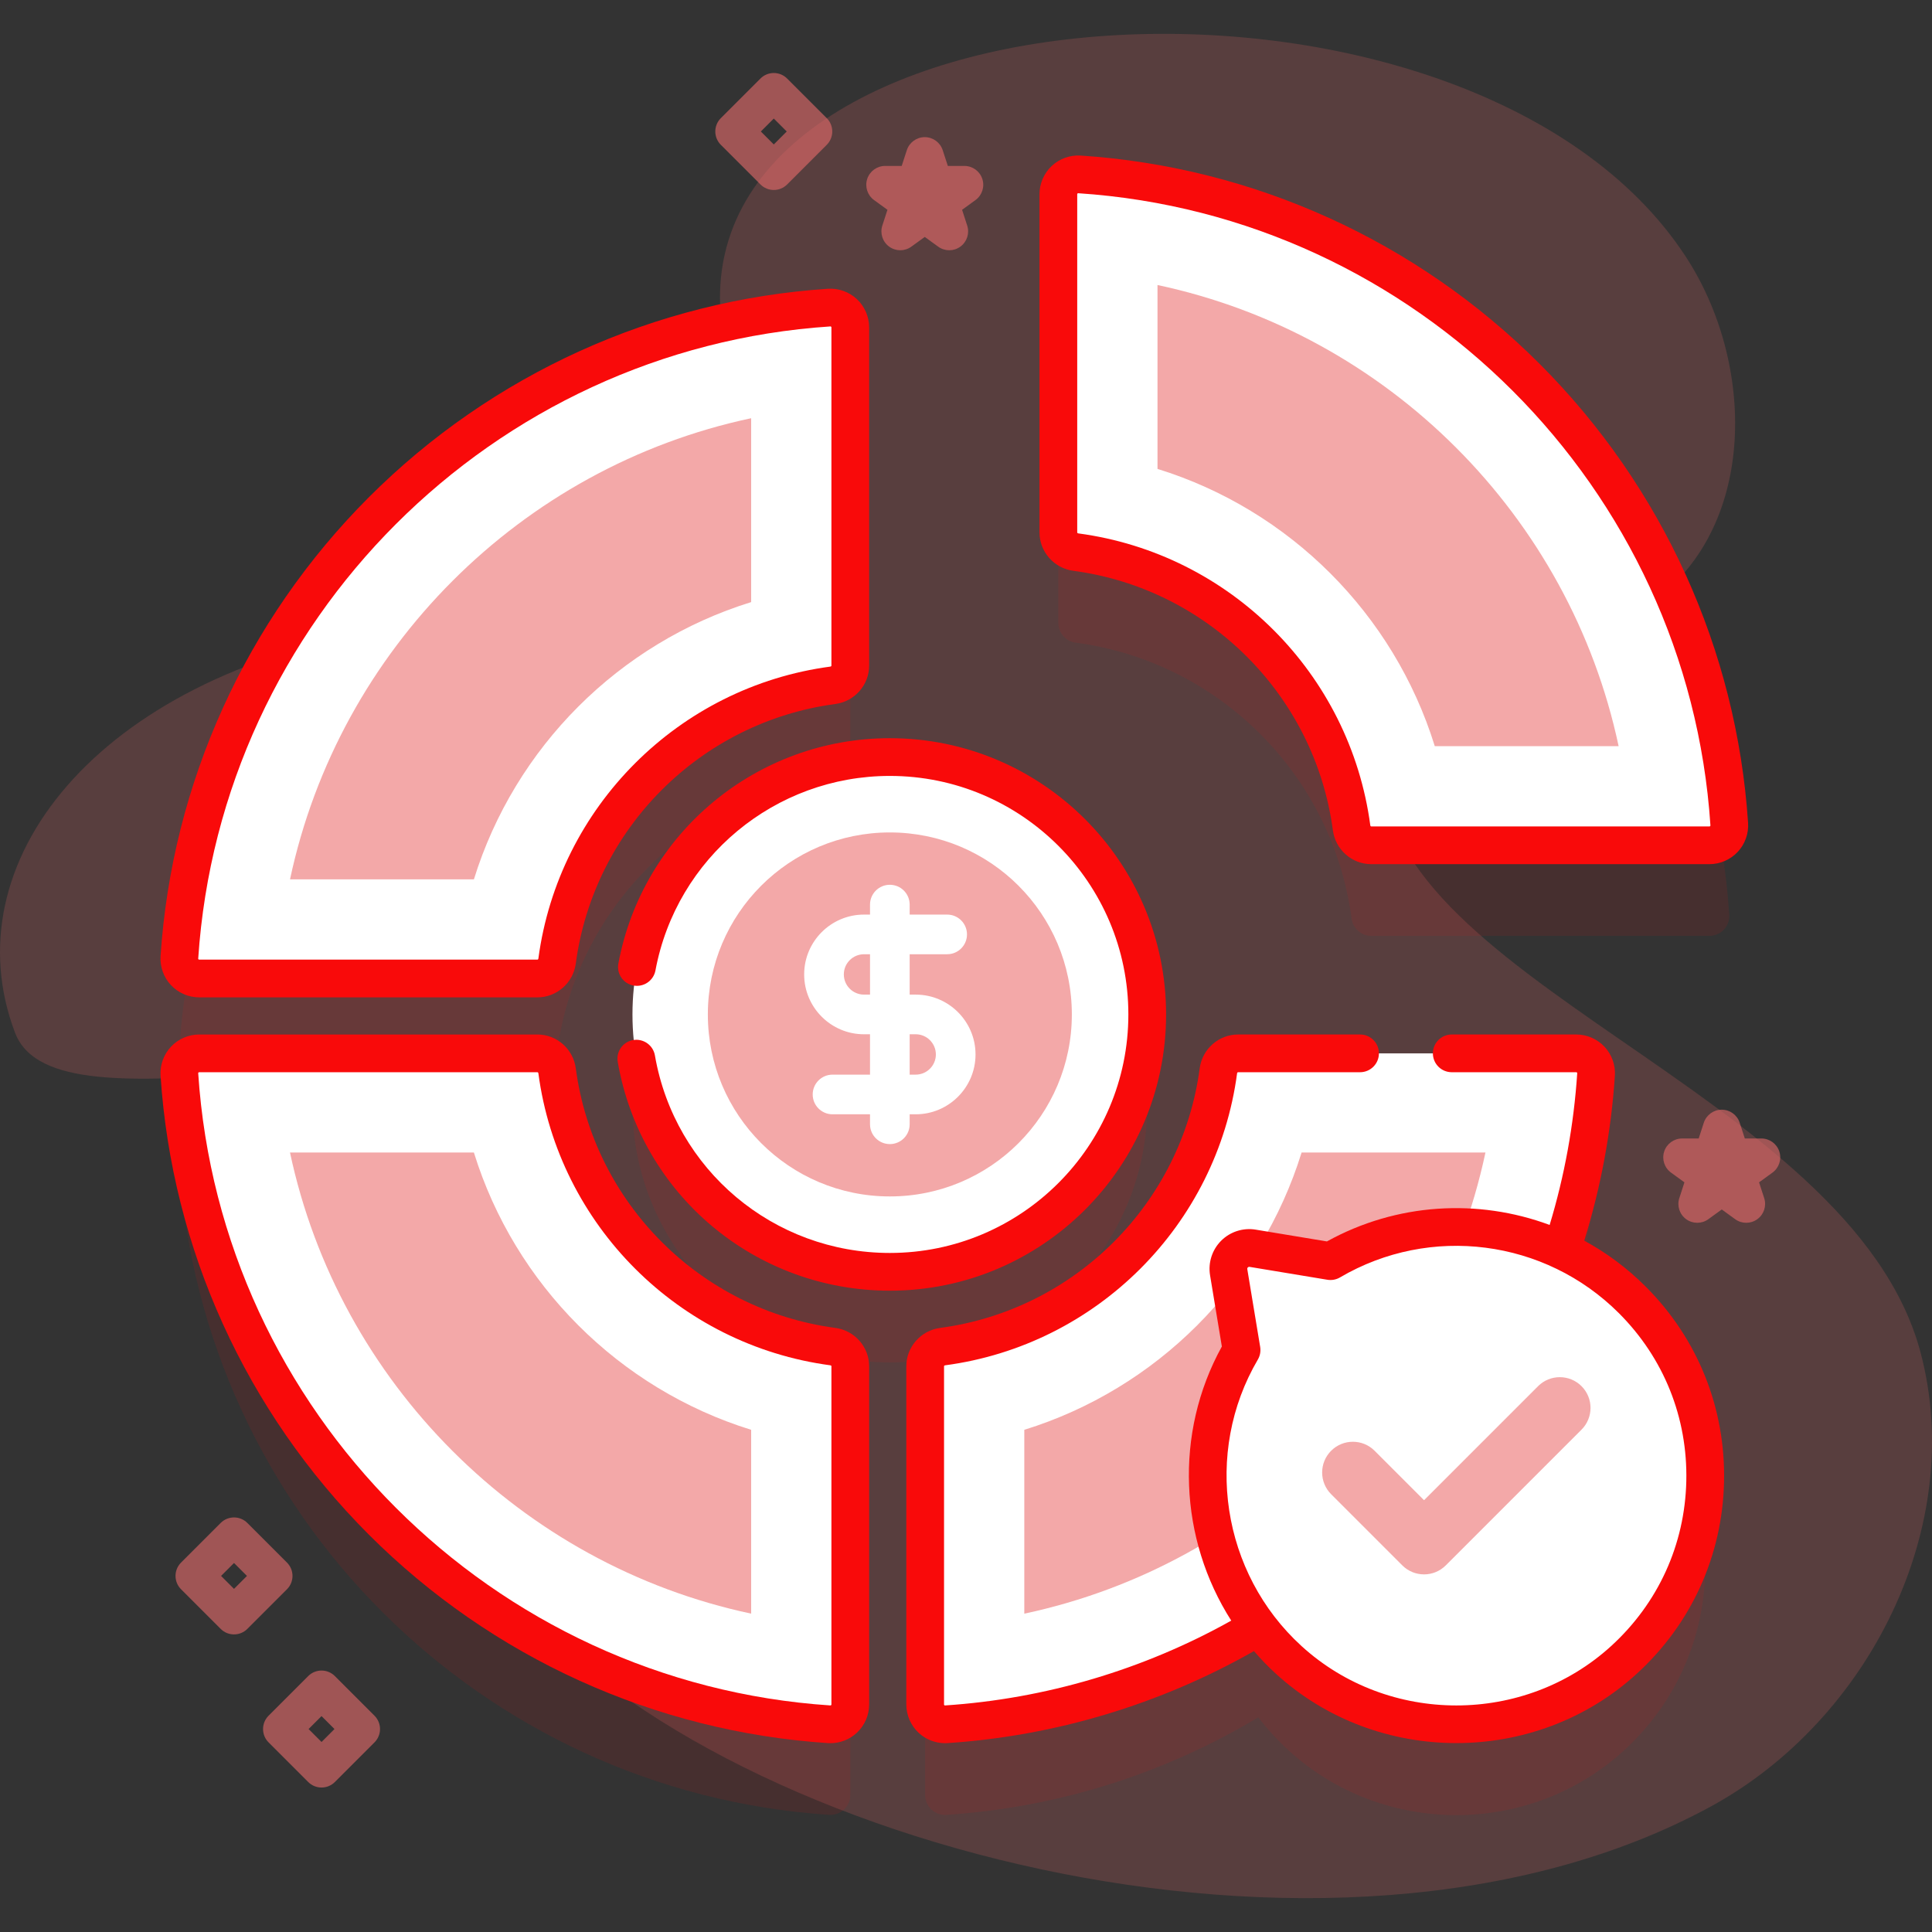
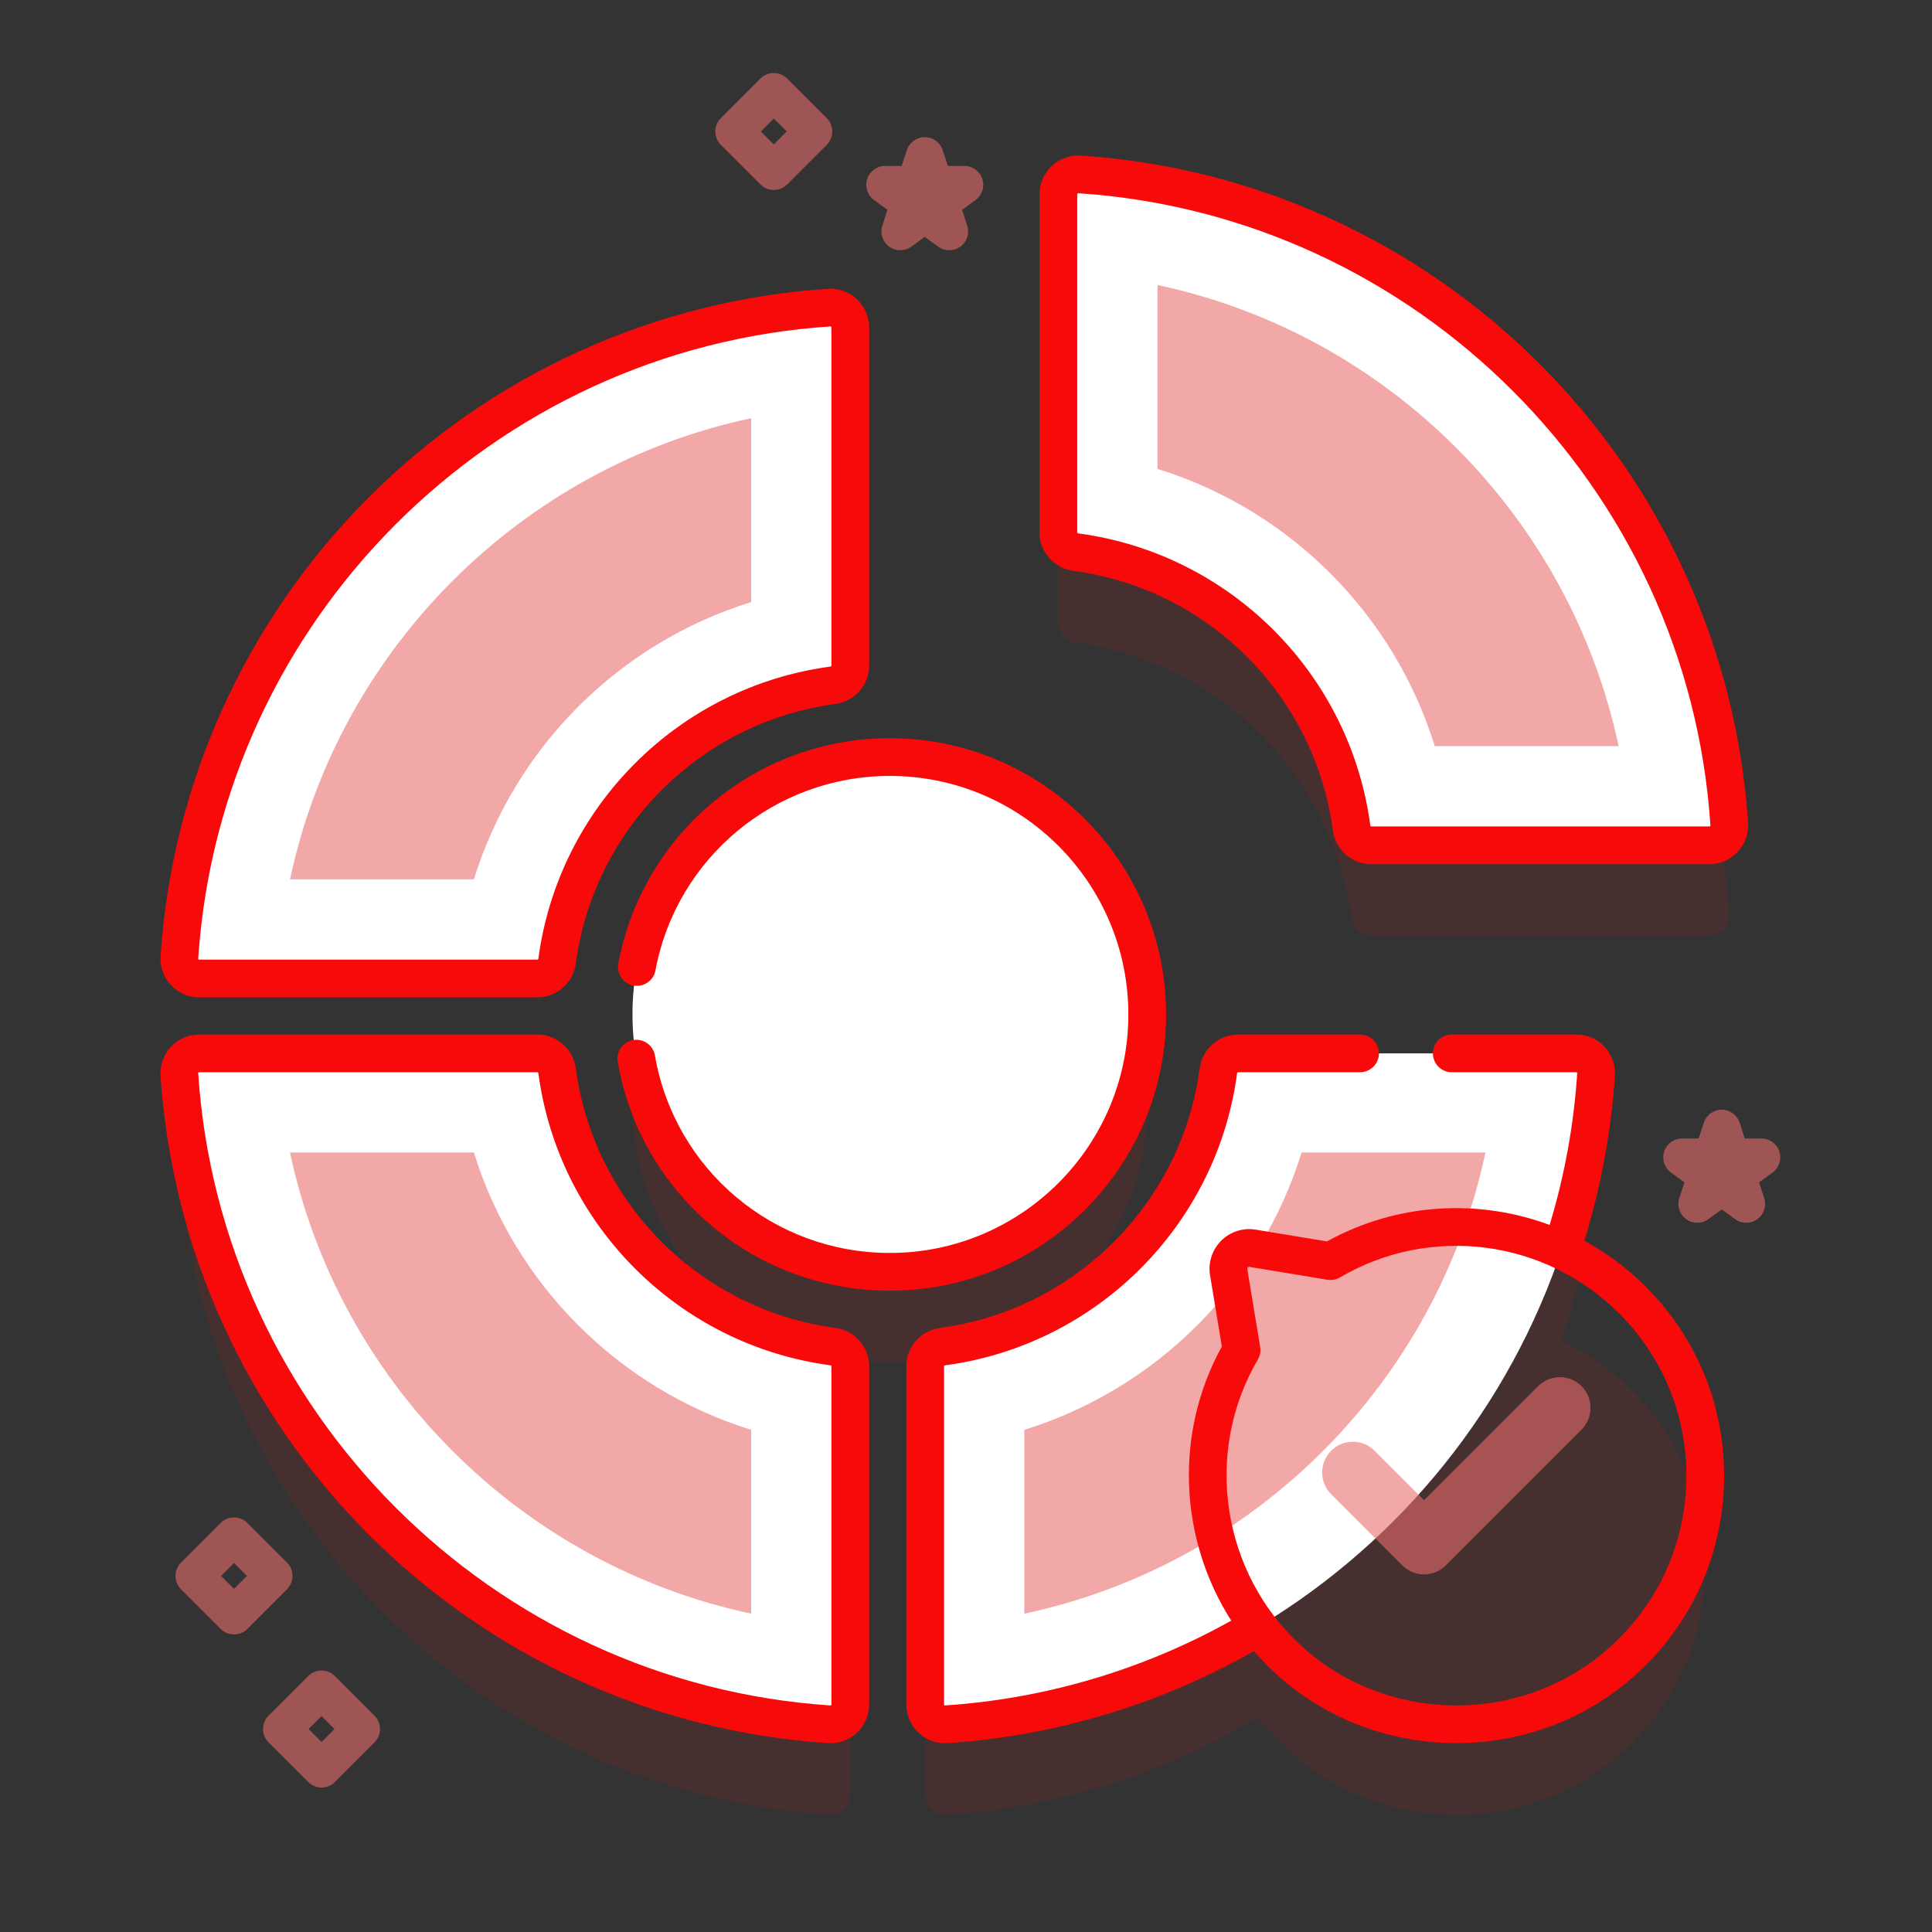
<svg xmlns="http://www.w3.org/2000/svg" width="512" height="512" viewBox="0 0 512 512" fill="none">
  <rect x="0" y="0" width="512" height="512" fill="#333333" stroke="none" />
  <g clip-path="url(#clip0_1_947)">
-     <path d="M508.962 358.393C490.479 288.813 362.187 259.153 366.595 200.999C367.355 190.972 377.621 184.309 386.766 180.135C403.779 172.37 423.499 170.198 438.517 159.054C465.582 138.971 465.187 96.244 446.757 68.028C389.569 -19.53 180.311 -6.496 191.212 85.747C201.586 173.529 173.554 154.691 101.458 166.805C25.358 179.591 -13.018 228.829 3.979 273.668C15.19 303.242 111.981 264.567 126.004 302.684C140.904 343.185 98.377 375.283 134.914 421.566C186.826 487.324 352.767 533.596 453.407 478.727C495.246 455.917 521.195 404.445 508.962 358.393Z" fill="#EC6D6D" fill-opacity="0.2" />
    <path d="M62.016 433.136C60.737 433.136 59.456 432.648 58.481 431.671L47.981 421.171C46.028 419.219 46.028 416.053 47.981 414.101L58.481 403.601C60.432 401.648 63.6 401.648 65.551 403.601L76.051 414.101C78.004 416.053 78.004 419.219 76.051 421.171L65.551 431.671C64.575 432.647 63.295 433.136 62.016 433.136ZM58.587 417.636L62.016 421.065L65.445 417.636L62.016 414.207L58.587 417.636Z" fill="#EC6D6D" fill-opacity="0.59" />
    <path d="M85.21 473.714C83.931 473.714 82.65 473.226 81.675 472.249L71.175 461.749C69.222 459.797 69.222 456.631 71.175 454.679L81.675 444.179C83.626 442.226 86.794 442.226 88.745 444.179L99.245 454.679C101.198 456.631 101.198 459.797 99.245 461.749L88.745 472.249C87.77 473.226 86.489 473.714 85.21 473.714ZM81.781 458.214L85.21 461.643L88.639 458.214L85.21 454.785L81.781 458.214Z" fill="#EC6D6D" fill-opacity="0.59" />
    <path d="M205.062 50.346C203.783 50.346 202.502 49.858 201.527 48.881L191.027 38.381C189.074 36.429 189.074 33.263 191.027 31.311L201.527 20.811C203.478 18.858 206.646 18.858 208.597 20.811L219.097 31.311C221.05 33.263 221.05 36.429 219.097 38.381L208.597 48.881C207.621 49.857 206.341 50.346 205.062 50.346ZM201.633 34.846L205.062 38.275L208.491 34.846L205.062 31.417L201.633 34.846Z" fill="#EC6D6D" fill-opacity="0.59" />
    <path d="M251.562 66.318C250.531 66.318 249.5 66 248.623 65.363L245.073 62.784L241.523 65.363C239.769 66.636 237.397 66.636 235.645 65.363C233.892 64.091 233.159 61.834 233.829 59.773L235.184 55.599L231.633 53.019C229.881 51.746 229.148 49.489 229.818 47.429C230.487 45.368 232.407 43.974 234.573 43.974H238.962L240.318 39.8C240.987 37.739 242.907 36.345 245.073 36.345C247.239 36.345 249.159 37.74 249.828 39.8L251.184 43.974H255.573C257.739 43.974 259.659 45.369 260.328 47.429C260.998 49.489 260.265 51.745 258.513 53.019L254.962 55.599L256.317 59.773C256.987 61.834 256.254 64.09 254.501 65.363C253.625 66 252.594 66.318 251.562 66.318Z" fill="#EC6D6D" fill-opacity="0.59" />
    <path d="M462.771 324.053C461.74 324.053 460.709 323.735 459.832 323.098L456.282 320.519L452.732 323.098C450.978 324.371 448.606 324.371 446.854 323.098C445.101 321.826 444.368 319.569 445.038 317.508L446.393 313.334L442.842 310.754C441.09 309.481 440.357 307.224 441.027 305.164C441.696 303.103 443.616 301.709 445.782 301.709H450.171L451.527 297.536C452.196 295.475 454.116 294.081 456.282 294.081C458.448 294.081 460.368 295.476 461.037 297.536L462.393 301.709H466.782C468.948 301.709 470.868 303.104 471.537 305.164C472.207 307.224 471.474 309.48 469.722 310.754L466.171 313.334L467.526 317.508C468.196 319.569 467.463 321.825 465.71 323.098C464.834 323.734 463.803 324.053 462.771 324.053Z" fill="#EC6D6D" fill-opacity="0.59" />
    <g opacity="0.1">
      <path d="M220.727 380.867C182.741 375.807 152.682 345.731 147.631 307.762C147.281 305.134 145.074 303.153 142.423 303.153H52.79C49.754 303.153 47.338 305.721 47.538 308.751C53.619 401.05 127.427 474.849 219.736 480.949C222.766 481.149 225.335 478.733 225.335 475.697V386.075C225.335 383.424 223.355 381.217 220.727 380.867Z" fill="#F90A0A" />
-       <path d="M52.791 283.312H142.424C145.075 283.312 147.282 281.332 147.632 278.704C152.691 240.727 182.751 210.668 220.727 205.609C223.355 205.259 225.335 203.052 225.335 200.401V110.767C225.335 107.731 222.767 105.315 219.737 105.515C127.438 111.606 53.64 185.404 47.539 277.713C47.339 280.743 49.755 283.312 52.791 283.312Z" fill="#F90A0A" />
      <path d="M458.271 242.415C452.171 150.096 378.362 76.298 286.073 70.216C283.043 70.016 280.476 72.432 280.476 75.468V165.101C280.476 167.752 282.456 169.96 285.085 170.309C323.062 175.36 353.13 205.428 358.189 243.405C358.539 246.033 360.746 248.013 363.397 248.013H453.02C456.055 248.013 458.471 245.445 458.271 242.415Z" fill="#F90A0A" />
      <path d="M235.818 361.044C273.488 361.044 304.026 330.506 304.026 292.836C304.026 255.166 273.488 224.628 235.818 224.628C198.148 224.628 167.61 255.166 167.61 292.836C167.61 330.506 198.148 361.044 235.818 361.044Z" fill="#F90A0A" />
-       <path d="M413.786 355.33C418.751 340.548 421.907 324.936 422.973 308.751C423.173 305.722 420.757 303.153 417.721 303.153H328.098C325.446 303.153 323.24 305.133 322.89 307.762C317.838 345.731 287.762 375.815 249.785 380.868C247.157 381.218 245.176 383.425 245.176 386.076V475.699C245.176 478.735 247.744 481.151 250.774 480.951C280.873 478.968 309.004 469.778 333.465 455.097C335.845 458.214 338.536 461.169 341.547 463.916C366.539 486.718 405.331 486.723 430.328 463.926C458.322 438.397 459.074 394.981 432.584 368.491C426.969 362.876 420.59 358.496 413.786 355.33Z" fill="#F90A0A" />
+       <path d="M413.786 355.33C418.751 340.548 421.907 324.936 422.973 308.751C423.173 305.722 420.757 303.153 417.721 303.153H328.098C317.838 345.731 287.762 375.815 249.785 380.868C247.157 381.218 245.176 383.425 245.176 386.076V475.699C245.176 478.735 247.744 481.151 250.774 480.951C280.873 478.968 309.004 469.778 333.465 455.097C335.845 458.214 338.536 461.169 341.547 463.916C366.539 486.718 405.331 486.723 430.328 463.926C458.322 438.397 459.074 394.981 432.584 368.491C426.969 362.876 420.59 358.496 413.786 355.33Z" fill="#F90A0A" />
    </g>
    <path d="M47.538 284.751C53.619 377.05 127.427 450.849 219.737 456.949C222.767 457.149 225.336 454.733 225.336 451.697V362.075C225.336 359.424 223.356 357.217 220.728 356.867C182.742 351.807 152.683 321.731 147.632 283.762C147.282 281.134 145.075 279.153 142.424 279.153H52.79C49.754 279.153 47.338 281.721 47.538 284.751Z" fill="white" />
    <path d="M199.062 427.63C138.048 414.657 89.815 366.425 76.853 305.427H125.584C136.428 340.436 164.051 368.061 199.062 378.911V427.63Z" fill="#EC6D6D" fill-opacity="0.59" />
    <path d="M245.177 362.076V451.699C245.177 454.735 247.745 457.151 250.775 456.951C343.075 450.87 416.893 377.061 422.975 284.751C423.175 281.721 420.759 279.153 417.723 279.153H328.1C325.449 279.153 323.242 281.133 322.892 283.762C317.84 321.731 287.764 351.815 249.786 356.868C247.157 357.217 245.177 359.424 245.177 362.076Z" fill="white" />
    <path d="M271.45 378.915C306.464 368.069 334.091 340.443 344.937 305.427H393.661C380.703 366.444 332.472 414.677 271.45 427.636V378.915Z" fill="#EC6D6D" fill-opacity="0.59" />
    <path d="M52.791 259.312H142.424C145.075 259.312 147.282 257.332 147.632 254.704C152.691 216.727 182.751 186.668 220.727 181.609C223.355 181.259 225.335 179.052 225.335 176.401V86.767C225.335 83.731 222.767 81.315 219.737 81.515C127.438 87.606 53.639 161.404 47.539 253.713C47.339 256.743 49.755 259.312 52.791 259.312Z" fill="white" />
    <path d="M76.859 233.039C89.831 172.033 138.062 123.8 199.061 110.833V159.564C164.058 170.41 136.438 198.03 125.588 233.038H76.859V233.039Z" fill="#EC6D6D" fill-opacity="0.59" />
    <path d="M280.475 51.469V141.102C280.475 143.754 282.455 145.961 285.084 146.31C323.061 151.361 353.129 181.429 358.189 219.406C358.539 222.034 360.746 224.014 363.397 224.014H453.02C456.056 224.014 458.472 221.445 458.272 218.415C452.172 126.096 378.363 52.298 286.074 46.216C283.043 46.017 280.475 48.432 280.475 51.469Z" fill="white" />
    <path d="M380.232 197.74C369.38 162.728 341.759 135.106 306.748 124.263V75.532C367.751 88.495 415.984 136.723 428.952 197.741H380.232V197.74Z" fill="#EC6D6D" fill-opacity="0.59" />
    <path d="M235.818 337.044C273.488 337.044 304.026 306.506 304.026 268.836C304.026 231.166 273.488 200.628 235.818 200.628C198.148 200.628 167.61 231.166 167.61 268.836C167.61 306.506 198.148 337.044 235.818 337.044Z" fill="white" />
-     <path d="M235.818 317.067C262.455 317.067 284.049 295.473 284.049 268.836C284.049 242.199 262.455 220.605 235.818 220.605C209.181 220.605 187.587 242.199 187.587 268.836C187.587 295.473 209.181 317.067 235.818 317.067Z" fill="#EC6D6D" fill-opacity="0.59" />
    <path d="M242.666 263.582H241.073V252.884H251.008C253.91 252.884 256.263 250.532 256.263 247.629C256.263 244.727 253.91 242.374 251.008 242.374H241.073V239.732C241.073 236.83 238.72 234.477 235.818 234.477C232.916 234.477 230.563 236.829 230.563 239.732V242.374H228.97C220.225 242.374 213.111 249.488 213.111 258.233C213.111 266.978 220.225 274.092 228.97 274.092H230.563V284.79H220.628C217.726 284.79 215.373 287.142 215.373 290.045C215.373 292.947 217.726 295.3 220.628 295.3H230.563V297.942C230.563 300.844 232.916 303.197 235.818 303.197C238.72 303.197 241.073 300.845 241.073 297.942V295.3H242.666C251.411 295.3 258.525 288.186 258.525 279.441C258.525 270.696 251.411 263.582 242.666 263.582ZM228.971 263.582C226.021 263.582 223.622 261.182 223.622 258.233C223.622 255.283 226.022 252.884 228.971 252.884H230.564V263.582H228.971ZM242.666 284.789H241.073V274.091H242.666C245.616 274.091 248.015 276.491 248.015 279.44C248.015 282.389 245.616 284.789 242.666 284.789Z" fill="white" />
-     <path d="M329.027 357.772C313.692 383.895 317.863 418.307 341.546 439.916C366.538 462.718 405.33 462.722 430.327 439.926C458.321 414.397 459.073 370.981 432.583 344.491C410.893 322.801 377.858 319.379 352.583 334.216L331.959 330.801C328.228 330.183 324.995 333.416 325.612 337.148L329.027 357.772Z" fill="white" />
    <path d="M221.388 351.911C185.635 347.147 157.343 318.852 152.587 283.102C151.908 278 147.539 274.153 142.423 274.153H52.79C49.961 274.153 47.229 275.339 45.295 277.405C43.364 279.467 42.363 282.264 42.549 285.08C45.57 330.929 65.18 374.125 97.766 406.71C130.352 439.294 173.551 458.908 219.407 461.939C219.631 461.954 219.852 461.96 220.075 461.96C222.661 461.96 225.184 460.971 227.084 459.192C229.15 457.257 230.336 454.526 230.336 451.697V362.075C230.335 356.959 226.488 352.59 221.388 351.911ZM220.335 451.697C220.335 451.728 220.335 451.811 220.249 451.891C220.167 451.967 220.094 451.963 220.066 451.959C130.456 446.037 58.429 374.012 52.527 284.421C52.527 284.421 52.527 284.421 52.527 284.42C52.525 284.39 52.52 284.318 52.594 284.238C52.675 284.152 52.758 284.152 52.789 284.152H142.422C142.564 284.152 142.656 284.287 142.674 284.42C148.024 324.636 179.849 356.465 220.068 361.822C220.196 361.84 220.335 361.926 220.335 362.074V451.697Z" fill="#F90A0A" />
    <path d="M463.26 218.085C460.23 172.228 440.614 129.026 408.029 96.441C375.443 63.857 332.249 44.248 286.403 41.227C283.589 41.043 280.79 42.042 278.727 43.973C276.661 45.908 275.475 48.639 275.475 51.468V141.101C275.475 146.217 279.323 150.586 284.425 151.265C320.175 156.021 348.469 184.313 353.233 220.065C353.912 225.167 358.281 229.013 363.397 229.013H453.019C455.848 229.013 458.58 227.827 460.514 225.761C462.444 223.699 463.445 220.9 463.26 218.085ZM453.213 218.928C453.133 219.014 453.05 219.014 453.019 219.014H363.397C363.249 219.014 363.163 218.875 363.145 218.746C357.787 178.527 325.958 146.703 285.744 141.353C285.615 141.335 285.475 141.249 285.475 141.101V51.469C285.475 51.438 285.475 51.355 285.561 51.274C285.625 51.214 285.684 51.206 285.721 51.206C285.73 51.206 285.738 51.207 285.743 51.207C375.334 57.11 447.359 129.136 453.281 218.746C453.283 218.775 453.288 218.848 453.213 218.928Z" fill="#F90A0A" />
    <path d="M52.791 264.312H142.424C147.54 264.312 151.909 260.465 152.588 255.365C157.351 219.619 185.642 191.328 221.387 186.565C226.489 185.886 230.335 181.517 230.335 176.401V86.768C230.335 83.939 229.149 81.207 227.083 79.273C225.021 77.341 222.213 76.342 219.408 76.527C173.557 79.552 130.362 99.164 97.778 131.748C65.194 164.332 45.58 207.528 42.55 253.383C42.364 256.199 43.365 258.997 45.296 261.06C47.23 263.126 49.962 264.312 52.791 264.312ZM220.067 86.505C220.073 86.504 220.08 86.504 220.088 86.504C220.125 86.504 220.184 86.513 220.248 86.572C220.334 86.653 220.334 86.736 220.334 86.767V176.4C220.334 176.548 220.195 176.634 220.066 176.652C179.856 182.009 148.032 213.834 142.674 254.045C142.656 254.173 142.57 254.312 142.422 254.312H52.791C52.76 254.312 52.677 254.312 52.597 254.226C52.522 254.146 52.527 254.074 52.529 254.043C58.45 164.442 130.476 92.417 220.067 86.505Z" fill="#F90A0A" />
    <path d="M309.027 268.836C309.027 228.469 276.185 195.628 235.818 195.628C200.583 195.628 170.325 220.741 163.872 255.342C163.365 258.057 165.156 260.668 167.87 261.174C170.587 261.677 173.196 259.891 173.702 257.176C179.272 227.307 205.396 205.628 235.818 205.628C270.672 205.628 299.027 233.983 299.027 268.836C299.027 303.69 270.672 332.045 235.818 332.045C204.998 332.045 178.814 310.03 173.559 279.699C173.087 276.978 170.505 275.16 167.779 275.626C165.058 276.098 163.234 278.686 163.706 281.406C169.794 316.543 200.121 342.045 235.818 342.045C276.186 342.045 309.027 309.203 309.027 268.836Z" fill="#F90A0A" />
    <path d="M419.843 328.784C424.234 314.647 426.975 299.97 427.959 285.08C428.145 282.262 427.145 279.463 425.213 277.4C423.28 275.335 420.549 274.15 417.72 274.15H384.73C381.968 274.15 379.73 276.388 379.73 279.15C379.73 281.912 381.968 284.15 384.73 284.15H417.719C417.753 284.15 417.833 284.15 417.912 284.234C417.986 284.314 417.981 284.388 417.979 284.42C417.074 298.109 414.616 311.607 410.672 324.626C391.702 317.574 370.127 318.776 351.648 328.993L332.774 325.868C329.432 325.312 326.009 326.415 323.617 328.808C321.223 331.203 320.125 334.624 320.679 337.963L323.804 356.838C311.097 379.85 312.516 407.907 326.293 429.481C303.106 442.462 276.996 450.213 250.439 451.96C250.406 451.966 250.339 451.965 250.265 451.895C250.179 451.815 250.179 451.731 250.179 451.7V362.08C250.179 361.93 250.314 361.845 250.449 361.826C290.669 356.477 322.496 324.646 327.845 284.421C327.863 284.286 327.956 284.15 328.099 284.15H360.429C363.191 284.15 365.429 281.912 365.429 279.15C365.429 276.388 363.191 274.15 360.429 274.15H328.1C322.985 274.15 318.614 277.997 317.934 283.1C313.178 318.861 284.885 347.158 249.131 351.913C244.028 352.591 240.18 356.962 240.18 362.079V451.699C240.18 454.528 241.366 457.261 243.432 459.195C245.33 460.971 247.85 461.96 250.433 461.96C250.654 461.96 250.876 461.953 251.098 461.939C279.567 460.066 307.544 451.643 332.306 437.554C334.127 439.667 336.079 441.695 338.178 443.609C351.571 455.829 368.755 461.938 385.944 461.936C403.125 461.935 420.309 455.83 433.698 443.62C448.2 430.395 456.434 412.337 456.886 392.773C457.336 373.198 449.962 354.795 436.121 340.955C431.208 336.043 425.715 331.978 419.843 328.784ZM426.958 436.231C403.953 457.21 367.916 457.206 344.917 436.222C323.731 416.892 318.862 384.963 333.339 360.302C333.932 359.293 334.151 358.109 333.96 356.954L330.545 336.329C330.533 336.258 330.502 336.066 330.69 335.878C330.819 335.749 330.953 335.724 331.044 335.724C331.087 335.724 331.122 335.73 331.143 335.733L351.767 339.148C352.921 339.339 354.106 339.12 355.115 338.527C379.021 324.497 409.425 328.401 429.05 348.025C440.94 359.916 447.275 375.726 446.887 392.543C446.499 409.35 439.422 424.865 426.958 436.231Z" fill="#F90A0A" />
    <path d="M377.386 417.229C375.301 417.229 373.218 416.434 371.627 414.844L352.768 395.985C349.587 392.804 349.587 387.647 352.768 384.467C355.949 381.287 361.105 381.287 364.286 384.467L377.386 397.567L407.602 367.351C410.783 364.171 415.939 364.171 419.12 367.351C422.301 370.532 422.301 375.689 419.12 378.869L383.145 414.844C381.555 416.433 379.471 417.229 377.386 417.229Z" fill="#EC6D6D" fill-opacity="0.59" />
  </g>
  <defs>
    <clipPath id="clip0_1_947">
      <rect width="512" height="512" fill="white" />
    </clipPath>
  </defs>
</svg>